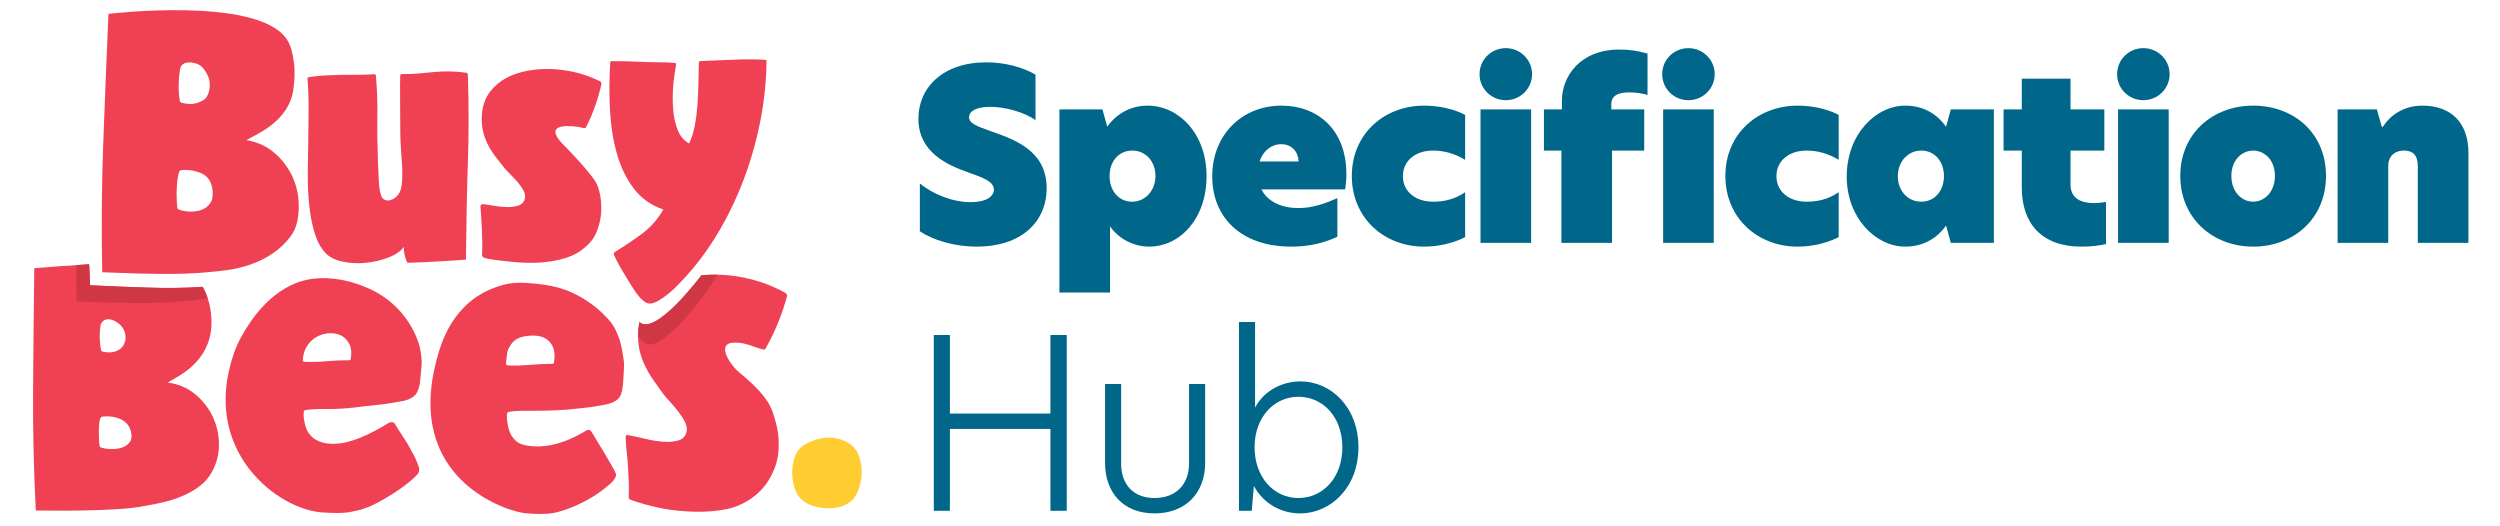
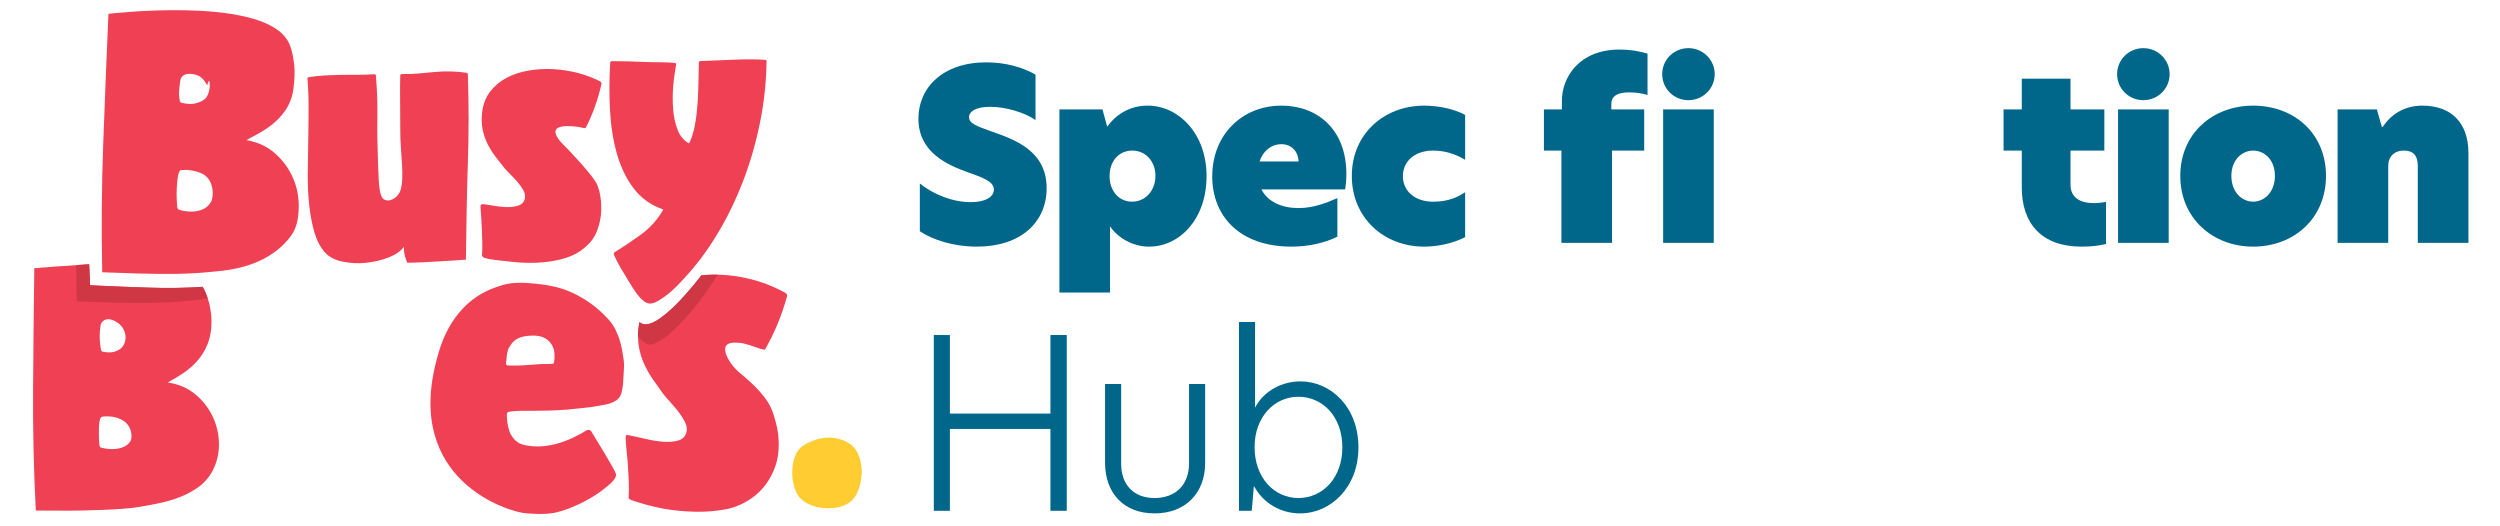
<svg xmlns="http://www.w3.org/2000/svg" version="1.1" id="Layer_1" x="0px" y="0px" width="538.58px" height="113.39px" viewBox="0 0 538.58 113.39" enable-background="new 0 0 538.58 113.39" xml:space="preserve">
  <g>
    <path fill="#EF4054" d="M158.15,73.813c0.722-0.015,1.462,0.038,2.226,0.224c0.763,0.187,1.534,0.429,2.318,0.728   c0.782,0.297,1.474,0.494,2.078,0.586c2.028-3.488,3.616-7.313,4.767-11.473c0.079-0.287-0.045-0.602-0.304-0.748   c-1.742-0.996-3.613-1.813-5.612-2.447c-2.169-0.689-4.379-1.147-6.631-1.373c-1.988-0.199-3.939-0.189-5.863,0.004   c-0.012,0-0.022,0-0.033,0.002c-0.183,0.242-9.918,13.193-13.33,10.074c0,0.002,0,0.004,0,0.006   c-0.03,0.146-0.073,0.281-0.099,0.432c-0.269,1.642-0.295,3.161-0.079,4.556c0.215,1.397,0.59,2.692,1.123,3.886   c0.532,1.195,1.166,2.328,1.9,3.396c0.734,1.07,1.484,2.127,2.247,3.17c0.409,0.523,0.925,1.123,1.546,1.797   c0.621,0.676,1.211,1.377,1.775,2.104c0.562,0.727,1.026,1.461,1.395,2.201c0.368,0.744,0.475,1.441,0.325,2.096   c-0.229,0.98-0.837,1.605-1.819,1.875c-0.984,0.27-2.096,0.354-3.333,0.246c-1.237-0.105-2.469-0.307-3.694-0.605   c-1.002-0.244-3.188-0.727-3.844-0.836c-0.517-0.088-0.414,0.578-0.406,0.799c0.076,2.229,0.375,3.908,0.478,5.912   c0.116,2.238,0.31,4.242,0.153,6.729c-0.012,0.191,0.097,0.371,0.273,0.445c1.594,0.666,5.139,1.631,7.331,2.006   c2.298,0.395,4.606,0.609,6.927,0.645c2.319,0.035,4.53-0.156,6.629-0.576c2.101-0.42,6.907-2.137,9.478-7.051   c0.985-1.883,1.519-3.549,1.655-5.727c0.137-2.174-0.114-4.332-0.754-6.475c-0.64-2.141-1.002-4.67-7.614-10.1   c-0.777-0.639-1.433-1.404-2.015-2.242C156.76,77.238,154.727,73.883,158.15,73.813" />
    <path fill="#FFCC32" d="M176.596,94.492c1.416-0.291,2.719-0.291,3.907,0c1.187,0.293,2.134,0.73,2.843,1.314   c0.833,0.666,1.438,1.584,1.813,2.748c0.375,1.168,0.531,2.367,0.469,3.594c-0.063,1.23-0.313,2.406-0.75,3.531   s-1.031,1.959-1.781,2.5c-0.667,0.5-1.447,0.854-2.343,1.063c-0.897,0.209-1.804,0.291-2.72,0.25s-1.803-0.188-2.655-0.438   c-0.854-0.25-1.595-0.604-2.22-1.063c-0.791-0.541-1.385-1.313-1.78-2.313c-0.397-1-0.625-2.041-0.688-3.125   c-0.062-1.082,0.021-2.133,0.25-3.156c0.229-1.02,0.594-1.844,1.094-2.467c0.459-0.584,1.115-1.084,1.97-1.502   C174.855,95.014,175.721,94.701,176.596,94.492" />
    <path fill="#EF4054" d="M129.564,18.135c-0.752,3.322-1.85,6.403-3.297,9.245c-0.08,0.159-0.254,0.253-0.43,0.225   c-0.424-0.067-0.856-0.228-1.402-0.294c-8.668-1.047-2.999,3.907-2.43,4.496c0.629,0.653,5.801,6.012,6.618,7.946   c0.707,1.677,0.936,3.584,0.908,5.359s-0.438,3.565-1.134,5.149c-0.699,1.586-1.894,2.738-3.347,3.795   c-1.137,0.791-2.551,1.399-4.243,1.822c-1.692,0.422-3.482,0.665-5.371,0.726c-1.889,0.061-3.775-0.025-5.659-0.256   c-1.698-0.208-4.027-0.341-5.467-0.818c-0.281-0.093-0.49-0.363-0.465-0.657c0.218-2.538-0.19-8.657-0.339-10.396   c-0.024-0.283,0.214-0.522,0.497-0.498c0.506,0.045,1.223,0.135,1.949,0.276c1.008,0.195,2.018,0.312,3.029,0.35   c1.011,0.039,1.911-0.072,2.701-0.329c0.79-0.258,1.26-0.79,1.407-1.597c0.098-0.537-0.016-1.101-0.344-1.69   c-0.329-0.589-0.736-1.168-1.221-1.738c-0.486-0.569-0.994-1.116-1.525-1.642c-0.531-0.524-0.974-0.992-1.327-1.403   c-0.662-0.819-1.312-1.648-1.95-2.49c-0.639-0.841-1.199-1.738-1.678-2.689c-0.48-0.951-0.835-1.99-1.064-3.118   c-0.229-1.126-0.267-2.364-0.112-3.71c0.207-1.749,0.78-3.234,1.721-4.456c0.939-1.222,2.101-2.203,3.484-2.947   c1.382-0.742,2.953-1.269,4.71-1.579s3.556-0.417,5.398-0.321c1.841,0.096,3.657,0.383,5.449,0.859   c1.646,0.44,3.196,1.03,4.65,1.77C129.502,17.638,129.619,17.892,129.564,18.135" />
    <path fill="#EF4054" d="M164.836,12.882c0.174,0.01,0.307,0.156,0.305,0.329c-0.064,4.503-0.542,8.939-1.434,13.31   c-0.912,4.473-2.156,8.728-3.729,12.766c-1.574,4.039-3.422,7.803-5.543,11.294c-2.121,3.491-4.438,6.582-6.945,9.274   c-0.365,0.412-0.855,0.935-1.472,1.574c-0.616,0.639-1.289,1.256-2.019,1.848c-0.73,0.594-1.449,1.096-2.156,1.507   s-1.312,0.616-1.813,0.616c-0.457,0-0.912-0.184-1.367-0.549c-0.457-0.365-0.881-0.797-1.268-1.3s-0.752-1.026-1.094-1.573   c-0.344-0.549-0.629-1.006-0.856-1.369c-0.729-1.188-1.358-2.237-1.882-3.149c-0.456-0.795-0.887-1.64-1.292-2.538   c-0.103-0.23-0.017-0.503,0.198-0.636c1.963-1.208,3.855-2.478,5.679-3.808c1.938-1.414,3.524-3.193,4.756-5.339   c-2.647-0.912-4.769-2.418-6.364-4.517c-1.597-2.099-2.806-4.586-3.627-7.461c-0.82-2.875-1.324-6.034-1.505-9.48   c-0.177-3.345-0.161-6.743,0.05-10.195c0.01-0.175,0.158-0.312,0.334-0.312c2.395,0.005,4.696,0.062,6.903,0.171   c2.188,0.109,4.468,0.008,6.67,0.199c0.19,0.016,0.318,0.186,0.285,0.375c-0.229,1.33-0.499,3.064-0.625,4.662   c-0.137,1.735-0.137,3.423,0,5.066c0.138,1.642,0.468,3.114,0.992,4.414c0.524,1.301,1.335,2.248,2.43,2.841   c0.548-1.095,0.957-2.372,1.231-3.833c0.273-1.46,0.468-2.978,0.582-4.552c0.113-1.574,0.182-3.171,0.205-4.791   c0.021-1.508,0.052-2.929,0.094-4.26c0.005-0.166,0.136-0.297,0.302-0.304c2.239-0.088,4.593-0.187,7.063-0.296   C160.385,12.758,162.688,12.762,164.836,12.882" />
-     <path fill="#EF4054" d="M90.434,74.807c-0.234-1.093-2.387-8.789-10.961-12.645c-2.472-1.111-5.069-1.869-7.852-2.14   c-2.784-0.271-5.499-0.01-8.046,1.036c-5.218,2.145-8.582,6.704-9.911,8.74c-1.33,2.039-2.37,3.709-3.309,6.428   c-7.262,21.037,9.763,33.805,19.407,34.189c2.211,0.088,3.593,0.225,5.69-0.119s4.036-1.004,5.816-1.977   c0.184-0.072,5.92-3.115,8.623-6.096c0.089-0.1,0.674-0.666,0.302-1.74c-0.27-0.781-0.699-1.715-0.819-1.99   c-0.086-0.131-0.877-1.662-1.378-2.553c-0.429-0.764-2.358-3.633-2.952-4.654c-0.239-0.412-0.819-0.42-1.246-0.211   c-0.546,0.266-6.755,4.482-11.803,4.533c-1.328,0.014-2.18-0.094-3.216-0.512c-1.037-0.416-1.849-1.094-2.437-2.035   c-0.55-0.875-1.035-2.793-0.914-4.297c0.017-0.207,0.171-0.381,0.376-0.412c2.135-0.338,3.701-0.207,5.654-0.234   c2.062-0.027,4.409-0.227,7.039-0.598c0.891-0.1,1.942-0.211,3.157-0.332c1.213-0.119,2.424-0.297,3.635-0.535   c1.209-0.236,1.614-0.197,2.592-0.57c0.977-0.371,1.62-0.875,1.927-1.504c0.375-0.674,0.609-1.51,0.705-2.504   c0.093-0.994,0.224-2.215,0.325-3.525C90.92,77.492,90.666,75.9,90.434,74.807 M75.556,77.324c-0.03,0.166-0.179,0.285-0.347,0.285   c-1.688-0.004-3.309,0.066-4.862,0.209c-1.523,0.143-3.103,0.188-4.74,0.133c-0.213-0.006-0.387-0.189-0.374-0.402   c0.072-1.17,0.373-2.164,0.904-2.982c0.585-0.907,1.307-1.587,2.162-2.039c0.853-0.453,1.767-0.698,2.74-0.736   c0.971-0.036,1.836,0.154,2.593,0.574c0.757,0.421,1.328,1.065,1.713,1.935C75.702,75.105,75.771,76.115,75.556,77.324" />
    <path fill="#EF4054" d="M133.143,72.31c-0.778-2.063-1.512-3.056-3.39-4.86s-4.03-3.246-6.484-4.395   c-2.453-1.148-5.187-1.684-7.972-1.953c-2.786-0.268-5.304-0.375-7.886,0.58C97.316,64.872,94.882,74.51,94.13,77.266   c-7.157,26.191,15.437,33.09,19.268,33.324c2.211,0.135,3.748,0.262,5.847-0.082c2.099-0.34,7.237-2.152,11.332-5.551   c0.435-0.361,2.397-1.783,2.103-2.902c-0.248-0.943-4.687-8.078-5.252-9.043c-0.238-0.408-0.611-0.521-1.039-0.314   c-0.545,0.264-7.202,4.867-13.823,3.063c-1.078-0.293-1.851-1.086-2.439-2.02c-0.547-0.863-1.03-3.133-0.917-4.572   c0.017-0.215,0.208-0.418,0.421-0.451c2.114-0.328,3.674-0.199,5.616-0.225c2.064-0.027,3.703-0.008,7.045-0.26   c0.891-0.1,1.944-0.209,3.16-0.328c1.214-0.119,2.058-0.209,3.269-0.445c1.211-0.232,1.984-0.283,2.963-0.654   c0.979-0.367,1.623-0.867,1.93-1.492c0.375-0.67,0.529-1.887,0.626-2.873c0.094-0.988,0.101-2.266,0.202-3.566   C134.523,77.824,133.78,73.479,133.143,72.31 M119.35,78.094c-0.033,0.176-0.194,0.299-0.373,0.297   c-1.68-0.004-3.294,0.066-4.842,0.209c-1.521,0.141-3.099,0.184-4.733,0.133c-0.243-0.008-0.427-0.227-0.392-0.465   c0.143-0.994,0.153-2.625,0.678-3.428c0.586-0.901,1.235-2.504,5.139-2.543c0.974-0.009,1.838,0.153,2.596,0.57   c0.758,0.418,1.329,1.057,1.715,1.92C119.494,75.586,119.565,76.961,119.35,78.094" />
    <path fill="#EF4054" d="M80.613,15.986c0.188-0.017,0.354,0.124,0.369,0.312c0.254,3.084,0.358,5.673,0.314,8.65   c-0.046,3.087,0,6.461,0.138,10.12c0.045,0.686,0.079,1.464,0.102,2.332c0.023,0.87,0.069,1.705,0.137,2.504   c0.069,0.801,0.195,1.487,0.378,2.059c0.182,0.572,0.456,0.926,0.823,1.063c0.412,0.183,0.812,0.218,1.201,0.103   c0.388-0.114,0.731-0.285,1.029-0.515c0.297-0.228,0.549-0.491,0.755-0.789c0.205-0.296,0.331-0.537,0.377-0.72   c0.229-0.64,0.366-1.452,0.412-2.436c0.045-0.982,0.034-2.046-0.035-3.19c-0.068-1.143-0.148-2.333-0.239-3.567   c-0.093-1.235-0.138-2.447-0.138-3.637c0-2.377-0.012-4.665-0.035-6.86c-0.021-2.046-0.012-3.613,0.026-5.143   c0.005-0.188,0.16-0.326,0.348-0.32c2.313,0.074,4.648-0.219,7.002-0.438c2.369-0.218,4.675-0.164,6.918,0.163   c0.165,0.024,0.29,0.165,0.295,0.332c0.219,6.447,0.216,12.947-0.009,19.504c-0.229,6.655-0.315,13.516-0.406,20.421   c-2.059,0.184-4.191,0.265-6.249,0.402c-2.058,0.137-4.185,0.229-6.38,0.274c-0.23-0.502-0.412-1.029-0.55-1.578   c-0.137-0.549-0.206-1.166-0.206-1.852c-0.64,0.915-1.715,1.67-3.224,2.264c-1.51,0.595-3.133,0.983-4.87,1.166   c-1.739,0.183-3.431,0.103-5.078-0.24c-1.646-0.343-2.905-0.995-3.774-1.955c-1.006-1.098-1.772-2.539-2.298-4.322   c-0.526-1.784-0.904-3.762-1.132-5.935c-0.229-2.172-0.332-4.47-0.309-6.895c0.023-2.424,0.058-4.848,0.104-7.272   c0.045-2.424,0.069-4.779,0.069-7.067c0-2.162-0.083-4.139-0.246-5.934c-0.016-0.177,0.104-0.333,0.279-0.363   c2.195-0.379,4.461-0.427,6.886-0.493C75.819,16.069,78.254,16.198,80.613,15.986" />
-     <path fill="#EF4054" d="M63.055,38.182c-0.893-1.994-2.185-3.725-3.871-5.194c-1.689-1.47-3.724-2.404-6.108-2.802   c1.49-0.997,9.201-3.743,10.128-10.986c0.251-1.957,0.385-3.861,0.112-5.754s-0.63-3.751-1.676-5.193   c-6.583-9.077-38.276-5.269-38.276-5.269c-0.399,9.117-0.771,18.371-1.117,27.762c-0.347,9.39-0.421,18.694-0.224,27.91   c2.384,0.101,4.915,0.188,7.596,0.263c2.681,0.075,5.386,0.099,8.117,0.075c2.73-0.026,5.399-0.176,8.006-0.449   c2.606-0.273,11.724-0.672,16.941-7.734c1.324-1.792,1.65-4.036,1.676-6.277C64.382,42.292,63.949,40.174,63.055,38.182    M45.193,18.466c-0.033,0.88-0.242,1.793-0.695,2.451c-0.454,0.657-1.196,0.992-2.157,1.295c-0.898,0.281-1.986,0.25-3.262-0.092   c-0.164-0.044-0.295-0.159-0.325-0.303c-0.084-0.399-0.151-0.923-0.203-1.572c-0.065-0.781-0.081-1.598-0.049-2.452   c0.031-0.855,0.138-2.049,0.282-2.873c0.373-2.138,3.282-1.457,4.088-0.97c0.869,0.524,1.292,1.211,1.723,2.005   C45.025,16.748,45.226,17.585,45.193,18.466 M45.56,43.292c-0.398,0.802-0.981,1.384-1.75,1.749   c-0.77,0.364-1.651,0.546-2.643,0.546c-0.87,0-1.719-0.131-2.549-0.391c-0.218-0.068-0.38-0.255-0.41-0.477   c-0.068-0.507-0.112-1.092-0.132-1.755c-0.025-0.826-0.049-1.519,0.002-2.345c0.049-0.826,0.14-2.953,0.609-3.755   c0.062-0.105,0.172-0.178,0.295-0.194c1.46-0.191,2.961,0.073,4.264,0.6C46.35,38.525,45.958,42.491,45.56,43.292" />
+     <path fill="#EF4054" d="M63.055,38.182c-0.893-1.994-2.185-3.725-3.871-5.194c-1.689-1.47-3.724-2.404-6.108-2.802   c1.49-0.997,9.201-3.743,10.128-10.986c0.251-1.957,0.385-3.861,0.112-5.754s-0.63-3.751-1.676-5.193   c-6.583-9.077-38.276-5.269-38.276-5.269c-0.399,9.117-0.771,18.371-1.117,27.762c-0.347,9.39-0.421,18.694-0.224,27.91   c2.384,0.101,4.915,0.188,7.596,0.263c2.681,0.075,5.386,0.099,8.117,0.075c2.73-0.026,5.399-0.176,8.006-0.449   c2.606-0.273,11.724-0.672,16.941-7.734c1.324-1.792,1.65-4.036,1.676-6.277C64.382,42.292,63.949,40.174,63.055,38.182    M45.193,18.466c-0.033,0.88-0.242,1.793-0.695,2.451c-0.454,0.657-1.196,0.992-2.157,1.295c-0.898,0.281-1.986,0.25-3.262-0.092   c-0.164-0.044-0.295-0.159-0.325-0.303c-0.084-0.399-0.151-0.923-0.203-1.572c0.031-0.855,0.138-2.049,0.282-2.873c0.373-2.138,3.282-1.457,4.088-0.97c0.869,0.524,1.292,1.211,1.723,2.005   C45.025,16.748,45.226,17.585,45.193,18.466 M45.56,43.292c-0.398,0.802-0.981,1.384-1.75,1.749   c-0.77,0.364-1.651,0.546-2.643,0.546c-0.87,0-1.719-0.131-2.549-0.391c-0.218-0.068-0.38-0.255-0.41-0.477   c-0.068-0.507-0.112-1.092-0.132-1.755c-0.025-0.826-0.049-1.519,0.002-2.345c0.049-0.826,0.14-2.953,0.609-3.755   c0.062-0.105,0.172-0.178,0.295-0.194c1.46-0.191,2.961,0.073,4.264,0.6C46.35,38.525,45.958,42.491,45.56,43.292" />
    <path fill="#CF3745" d="M154.57,59.176c-1.158-0.019-2.306,0.022-3.443,0.137c-0.01,0-0.021,0-0.032,0.002   c-0.181,0.242-9.917,13.193-13.328,10.074c-0.001,0.002-0.001,0.004-0.002,0.006c-0.028,0.146-0.073,0.281-0.097,0.432   c-0.149,0.908-0.221,1.777-0.221,2.61c0.373,0.475,0.777,0.889,1.215,1.239c0.457,0.364,0.912,0.547,1.369,0.547   c0.502,0,1.105-0.205,1.813-0.615c0.707-0.41,1.425-0.913,2.155-1.507c0.729-0.593,1.402-1.209,2.019-1.847   c0.616-0.64,1.106-1.164,1.472-1.574c2.508-2.693,4.823-5.785,6.945-9.275C154.481,59.329,154.524,59.252,154.57,59.176" />
    <path fill="#EF4054" d="M41.968,84.865c-1.632-1.33-3.575-2.146-5.83-2.451c1.374-0.977,7.976-3.529,9.222-10.585   c0.321-1.823,0.251-3.63-0.06-5.396c-0.298-1.697-0.848-3.242-1.634-4.643c-1.831,0.129-3.728,0.211-5.708,0.236   c-2.16,0.025-4.305,0-6.439-0.076c-2.132-0.076-4.228-0.152-6.285-0.229c-2.057-0.076-4-0.165-5.829-0.268   c-0.065-1.498-0.129-3.006-0.193-4.512c-0.23,0.014-0.461,0.021-0.691,0.037c-1.96,0.13-3.886,0.259-5.778,0.387   c-1.89,0.127-3.676,0.264-5.355,0.408C7.273,66.33,7.186,75.014,7.129,83.824c-0.059,8.809,0.137,17.529,0.585,26.162   c2.247,0.025,4.633,0.033,7.16,0.027c2.526-0.008,11.426-0.143,15.168-0.813c2.429-0.436,4.7-0.809,6.763-1.434   c2.063-0.623,3.874-1.449,5.434-2.479c1.558-1.027,2.736-2.303,3.532-3.822c0.972-1.852,1.439-3.828,1.399-5.932   c-0.041-2.1-0.511-4.072-1.409-5.914S43.598,86.193,41.968,84.865 M21.662,70.049c0.088-0.57,0.994-1.973,3.133-0.855   c0.739,0.387,1.297,0.895,1.679,1.51c0.381,0.616,0.573,1.273,0.573,1.973c0,0.697-0.179,1.313-0.535,1.848   c-0.356,0.535-0.929,0.934-1.717,1.203c-0.737,0.248-1.64,0.256-2.709,0.021c-0.138-0.029-0.25-0.117-0.28-0.23   c-0.081-0.314-0.153-0.727-0.216-1.24c-0.077-0.616-0.116-1.263-0.116-1.94C21.474,71.658,21.56,70.705,21.662,70.049    M28.149,94.943c-0.362,0.631-0.893,1.088-1.593,1.375c-0.701,0.287-1.504,0.43-2.407,0.43c-0.792,0-1.566-0.102-2.322-0.307   c-0.198-0.053-0.346-0.201-0.373-0.375c-0.062-0.398-0.102-0.859-0.12-1.381c-0.023-0.648-0.207-4.268,0.468-4.807   c0.087-0.07,0.245-0.129,0.357-0.143c1.329-0.148,2.675,0.047,3.796,0.555C28.586,91.484,28.511,94.314,28.149,94.943" />
    <path fill="#CF3745" d="M37.958,62.027c-2.159,0.025-4.305,0-6.438-0.076c-2.133-0.077-4.228-0.153-6.286-0.229   c-2.057-0.076-4-0.164-5.828-0.268c-0.066-1.498-0.13-3.006-0.194-4.512c-0.23,0.014-0.461,0.022-0.691,0.037   c-0.705,0.047-1.401,0.094-2.097,0.14c0.013,2.608,0.044,5.212,0.1,7.808c2.383,0.098,4.915,0.187,7.596,0.262   c2.681,0.074,5.386,0.099,8.116,0.074c2.731-0.026,5.4-0.176,8.006-0.449c0.885-0.092,2.522-0.201,4.502-0.578   c-0.287-0.859-0.645-1.676-1.078-2.446C41.835,61.92,39.938,62.003,37.958,62.027" />
    <path fill="#00678A" d="M223.084,16.081v9.785c-2.396-1.681-6.473-2.854-9.785-2.854c-3.007,0-4.535,0.969-4.535,2.243   c0,1.325,1.682,1.936,4.688,3.007c5.096,1.783,12.028,4.179,12.028,12.282c0,7.237-5.455,12.588-15.035,12.588   c-4.944,0-9.479-1.426-12.283-3.312V39.524c2.752,2.242,6.932,4.026,10.958,4.026c3.414,0,4.994-1.274,4.994-2.701   c0-1.835-2.599-2.65-5.708-3.771c-4.077-1.478-10.551-4.128-10.551-11.519c0-6.676,5.25-12.129,14.627-12.129   C216.611,13.43,220.332,14.5,223.084,16.081" />
    <path fill="#00678A" d="M228.232,23.572h9.274l1.021,3.72c1.629-2.293,4.535-4.536,8.713-4.536c6.625,0,12.691,5.963,12.691,15.188   c0,9.224-5.76,15.187-12.385,15.187c-3.566,0-6.778-1.936-8.409-4.383v14.27h-10.905V23.572z M248.923,37.894   c0-3.058-2.038-5.453-4.994-5.453c-2.905,0-4.894,2.293-4.894,5.504c0,3.16,1.988,5.504,4.842,5.504   C246.885,43.448,248.923,40.9,248.923,37.894" />
    <path fill="#00678A" d="M289.796,40.798h-18.041c1.376,2.752,4.536,4.026,7.95,4.026c3.109,0,5.861-1.019,8.409-2.141v8.308   c-2.956,1.427-6.319,2.14-9.938,2.14c-11.008,0-17.021-6.472-17.021-15.136c0-8.97,6.422-15.239,14.933-15.239   c7.695,0,13.964,5.097,13.964,14.729C290.051,38.708,289.949,39.83,289.796,40.798 M279.756,34.785   c-0.051-1.988-1.376-3.72-3.72-3.72c-2.141,0-3.926,1.427-4.689,3.72H279.756z" />
    <path fill="#00678A" d="M308.704,43.449c2.242,0,4.536-0.408,6.932-2.039v9.684c-2.6,1.325-5.861,2.038-8.817,2.038   c-8.715,0-15.594-6.218-15.594-15.238c0-9.021,6.93-15.137,15.594-15.137c2.854,0,6.218,0.612,8.817,1.988v9.683   c-2.396-1.427-4.638-1.987-6.932-1.987c-3.72,0-6.473,2.14-6.473,5.504C302.231,41.308,304.984,43.449,308.704,43.449" />
-     <path fill="#00678A" d="M318.744,15.979c0-3.109,2.497-5.606,5.657-5.606c3.108,0,5.657,2.497,5.657,5.606   s-2.549,5.606-5.657,5.606C321.241,21.584,318.744,19.087,318.744,15.979 M318.948,23.572h10.906v28.744h-10.906V23.572z" />
    <path fill="#00678A" d="M336.379,32.44h-3.771v-8.868h3.873v-1.835c0-5.249,3.873-11.059,12.385-11.059   c2.242,0,3.873,0.255,6.064,0.866v8.919c-1.02-0.306-2.242-0.56-3.924-0.56c-2.549,0-3.874,0.764-3.874,2.548v1.121h7.084v8.868   h-6.931v19.876h-10.906V32.44z M358.09,15.979c0-3.109,2.497-5.606,5.656-5.606c3.109,0,5.657,2.497,5.657,5.606   s-2.548,5.606-5.657,5.606C360.587,21.584,358.09,19.087,358.09,15.979 M358.293,23.572h10.906v28.744h-10.906V23.572z" />
-     <path fill="#00678A" d="M389.178,43.449c2.242,0,4.536-0.408,6.932-2.039v9.684c-2.6,1.325-5.861,2.038-8.817,2.038   c-8.715,0-15.595-6.218-15.595-15.238c0-9.021,6.931-15.137,15.595-15.137c2.854,0,6.218,0.612,8.817,1.988v9.683   c-2.396-1.427-4.638-1.987-6.932-1.987c-3.721,0-6.473,2.14-6.473,5.504C382.705,41.308,385.457,43.449,389.178,43.449" />
-     <path fill="#00678A" d="M397.842,38.046c0-9.123,6.269-15.29,12.588-15.29c4.383,0,7.187,2.243,8.817,4.537l1.021-3.721h9.274   v28.744h-9.274l-1.021-3.72c-1.631,2.293-4.435,4.536-8.817,4.536C404.11,53.132,397.842,46.965,397.842,38.046 M418.788,37.944   c0-3.16-1.987-5.504-4.893-5.504c-3.007,0-5.046,2.548-5.046,5.504c0,3.058,2.039,5.504,5.046,5.504   C416.801,43.448,418.788,41.104,418.788,37.944" />
    <path fill="#00678A" d="M446.055,23.572h7.288v8.868h-7.288v7.339c0,2.905,2.191,3.975,5.046,3.975   c0.815,0,1.683-0.102,2.601-0.255v9.072c-1.632,0.356-3.008,0.561-5.302,0.561c-8.664,0-12.843-5.097-12.843-12.69V32.44h-3.925   v-8.868h3.925v-6.625h10.498V23.572z" />
    <path fill="#00678A" d="M456.095,15.979c0-3.109,2.497-5.606,5.657-5.606c3.108,0,5.657,2.497,5.657,5.606   s-2.549,5.606-5.657,5.606C458.592,21.584,456.095,19.087,456.095,15.979 M456.299,23.572h10.906v28.744h-10.906V23.572z" />
    <path fill="#00678A" d="M469.702,37.894c0-9.174,7.033-15.137,15.698-15.137c8.815,0,15.695,5.963,15.695,15.137   c0,9.123-6.88,15.238-15.695,15.238C476.685,53.131,469.702,47.016,469.702,37.894 M490.088,37.894   c0-3.517-2.294-5.453-4.688-5.453c-2.346,0-4.69,1.936-4.69,5.453c0,3.517,2.294,5.555,4.69,5.555   C487.794,43.448,490.088,41.41,490.088,37.894" />
    <path fill="#00678A" d="M531.777,32.95v19.366h-10.906V35.804c0-2.345-1.02-3.364-3.008-3.364c-2.089,0-3.363,1.376-3.363,3.211   v16.665h-10.906V23.572h8.46l1.07,3.772h0.204c1.732-2.702,4.688-4.587,8.511-4.587C528.107,22.757,531.777,26.477,531.777,32.95" />
    <polygon fill="#00678A" points="226.295,92.408 204.635,92.408 204.635,110.041 201.169,110.041 201.169,72.175 204.635,72.175    204.635,89.094 226.295,89.094 226.295,72.175 229.813,72.175 229.813,110.041 226.295,110.041  " />
    <path fill="#00678A" d="M238.068,99.746V82.725h3.465v17.174c0,4.588,2.752,7.391,7.186,7.391c4.485,0,7.441-2.803,7.441-7.441   V82.725h3.467v17.021c0,6.422-4.18,10.855-10.908,10.855C242.043,110.602,238.068,106.168,238.068,99.746" />
    <path fill="#00678A" d="M270.38,87.82c1.937-3.719,5.911-5.656,9.785-5.656c6.472,0,12.486,5.453,12.486,14.219   c0,8.715-6.065,14.219-12.538,14.219c-3.873,0-7.797-1.885-9.988-5.912l-0.459,5.352h-2.752v-40.67h3.466V87.82z M270.277,96.332   c0,6.523,4.18,10.957,9.429,10.957c5.3,0,9.479-4.383,9.479-10.906c0-6.574-4.18-10.906-9.479-10.906   C274.457,85.477,270.277,89.91,270.277,96.332" />
  </g>
</svg>